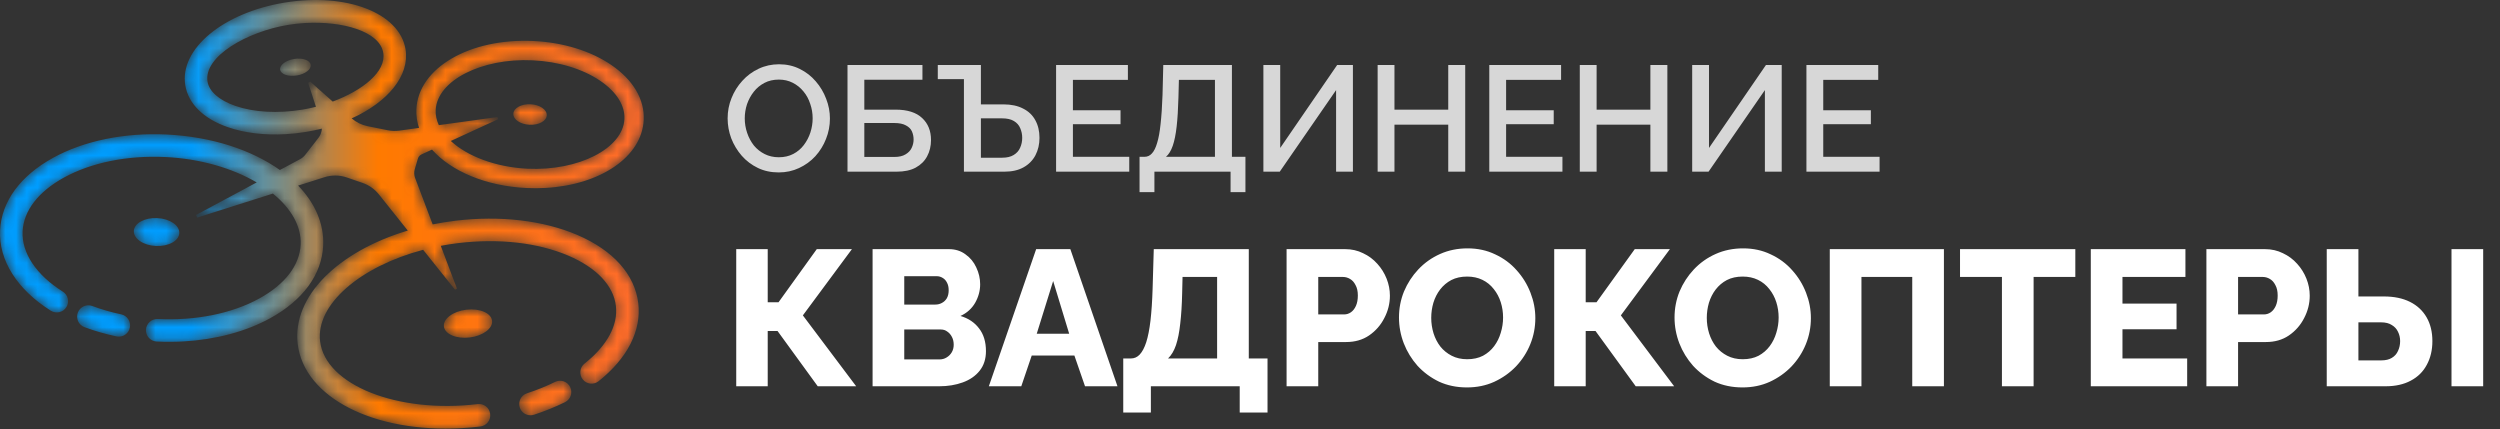
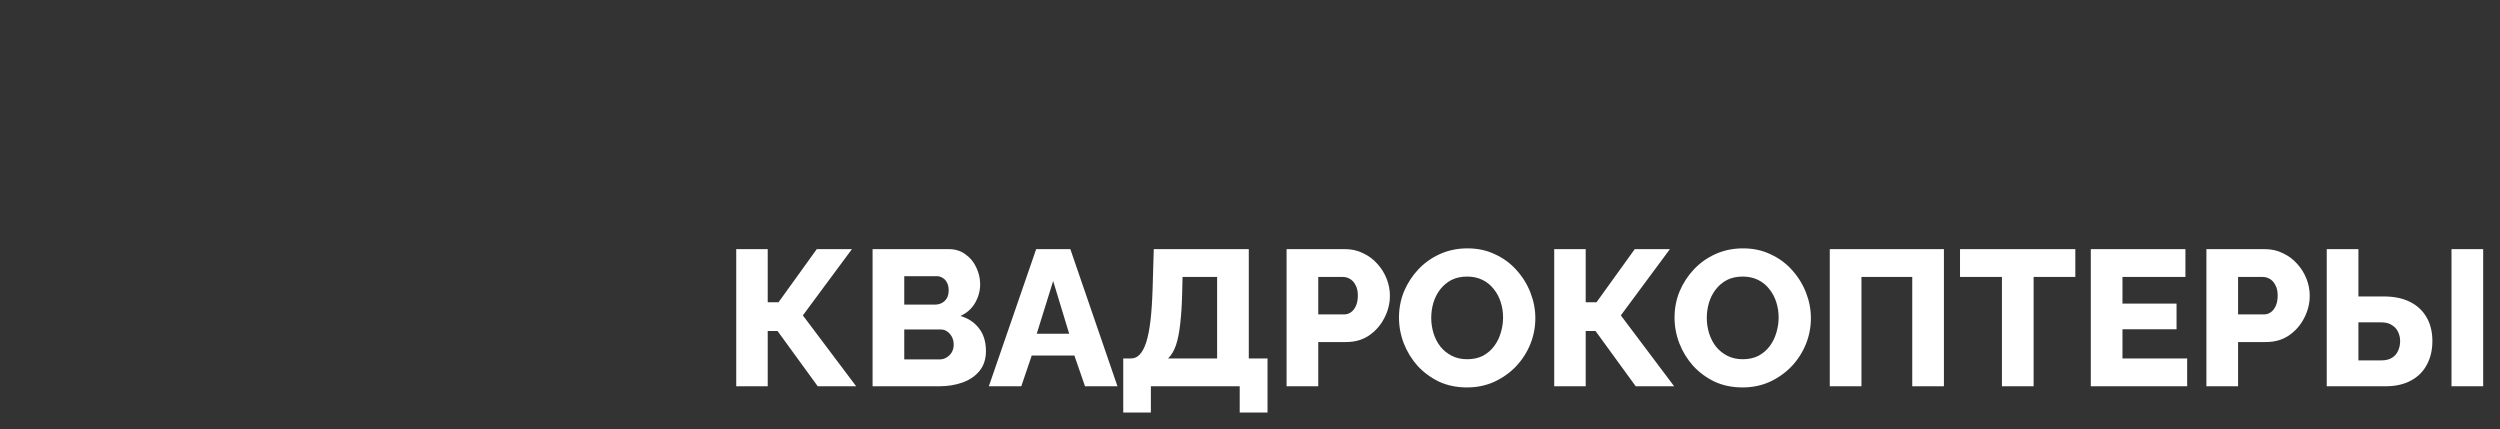
<svg xmlns="http://www.w3.org/2000/svg" width="233" height="40" viewBox="0 0 233 40" fill="none">
  <rect x="0" y="0" width="233" height="40" fill="#333333" stroke="none" />
-   <path d="M72.575 16.07C71.856 16.07 71.208 15.93 70.629 15.65C70.05 15.37 69.551 14.992 69.131 14.516C68.711 14.031 68.385 13.489 68.151 12.892C67.927 12.285 67.815 11.665 67.815 11.03C67.815 10.367 67.936 9.737 68.179 9.14C68.422 8.533 68.758 7.997 69.187 7.53C69.617 7.054 70.121 6.681 70.699 6.41C71.287 6.13 71.922 5.99 72.603 5.99C73.312 5.99 73.957 6.135 74.535 6.424C75.123 6.713 75.623 7.101 76.033 7.586C76.453 8.071 76.775 8.613 76.999 9.21C77.233 9.807 77.349 10.419 77.349 11.044C77.349 11.707 77.228 12.341 76.985 12.948C76.752 13.545 76.421 14.082 75.991 14.558C75.562 15.025 75.053 15.393 74.465 15.664C73.886 15.935 73.257 16.07 72.575 16.07ZM69.411 11.03C69.411 11.497 69.486 11.949 69.635 12.388C69.784 12.827 69.995 13.219 70.265 13.564C70.545 13.9 70.881 14.166 71.273 14.362C71.665 14.558 72.104 14.656 72.589 14.656C73.093 14.656 73.541 14.553 73.933 14.348C74.325 14.143 74.652 13.867 74.913 13.522C75.184 13.167 75.389 12.775 75.529 12.346C75.669 11.907 75.739 11.469 75.739 11.03C75.739 10.563 75.665 10.115 75.515 9.686C75.375 9.247 75.165 8.86 74.885 8.524C74.605 8.179 74.269 7.908 73.877 7.712C73.495 7.516 73.065 7.418 72.589 7.418C72.085 7.418 71.637 7.521 71.245 7.726C70.853 7.931 70.522 8.207 70.251 8.552C69.981 8.897 69.77 9.285 69.621 9.714C69.481 10.143 69.411 10.582 69.411 11.03ZM78.987 16V6.06H85.972V7.432H80.555V10.218H83.466C84.568 10.218 85.394 10.479 85.945 11.002C86.495 11.515 86.77 12.197 86.77 13.046C86.77 13.615 86.649 14.124 86.406 14.572C86.173 15.011 85.819 15.361 85.343 15.622C84.876 15.874 84.283 16 83.564 16H78.987ZM80.555 14.628H83.355C83.784 14.628 84.129 14.549 84.391 14.39C84.661 14.231 84.853 14.031 84.965 13.788C85.086 13.536 85.147 13.275 85.147 13.004C85.147 12.733 85.095 12.481 84.993 12.248C84.89 12.015 84.703 11.828 84.433 11.688C84.171 11.539 83.802 11.464 83.326 11.464H80.555V14.628ZM89.838 16V7.376H87.402V6.06H91.42V9.728H93.52C94.248 9.728 94.859 9.859 95.354 10.12C95.858 10.372 96.236 10.731 96.488 11.198C96.749 11.665 96.88 12.215 96.88 12.85C96.88 13.447 96.754 13.989 96.502 14.474C96.25 14.95 95.881 15.323 95.396 15.594C94.911 15.865 94.318 16 93.618 16H89.838ZM91.42 14.698H93.408C93.847 14.698 94.201 14.614 94.472 14.446C94.752 14.278 94.953 14.054 95.074 13.774C95.205 13.485 95.27 13.177 95.27 12.85C95.27 12.533 95.209 12.234 95.088 11.954C94.976 11.674 94.78 11.45 94.5 11.282C94.229 11.114 93.856 11.03 93.38 11.03H91.42V14.698ZM105.246 14.614V16H98.428V6.06H105.12V7.446H99.996V10.274H104.434V11.576H99.996V14.614H105.246ZM106.205 17.904V14.614H106.681C106.942 14.614 107.166 14.511 107.353 14.306C107.549 14.101 107.712 13.774 107.843 13.326C107.983 12.878 108.09 12.29 108.165 11.562C108.249 10.825 108.31 9.924 108.347 8.86L108.417 6.06H114.815V14.614H116.075V17.904H114.689V16H107.591V17.904H106.205ZM108.669 14.614H113.233V7.446H109.873L109.831 9.07C109.803 10.143 109.747 11.053 109.663 11.8C109.579 12.537 109.458 13.135 109.299 13.592C109.14 14.049 108.93 14.39 108.669 14.614ZM117.748 16V6.06H119.316V13.788L124.622 6.06H126.092V16H124.524V8.398L119.274 16H117.748ZM136.558 6.06V16H134.976V11.618H129.964V16H128.396V6.06H129.964V10.218H134.976V6.06H136.558ZM145.619 14.614V16H138.801V6.06H145.493V7.446H140.369V10.274H144.807V11.576H140.369V14.614H145.619ZM155.398 6.06V16H153.816V11.618H148.804V16H147.236V6.06H148.804V10.218H153.816V6.06H155.398ZM157.711 16V6.06H159.279V13.788L164.585 6.06H166.055V16H164.487V8.398L159.237 16H157.711ZM175.177 14.614V16H168.359V6.06H175.051V7.446H169.927V10.274H174.365V11.576H169.927V14.614H175.177Z" fill="#D7D7D7" />
  <path d="M68.617 36V23.22H71.551V28.17H72.559L76.123 23.22H79.399L74.827 29.394L79.795 36H76.213L72.469 30.852H71.551V36H68.617ZM91.891 32.724C91.891 33.456 91.693 34.068 91.297 34.56C90.913 35.04 90.391 35.4 89.731 35.64C89.071 35.88 88.345 36 87.553 36H81.325V23.22H88.435C89.035 23.22 89.551 23.382 89.983 23.706C90.427 24.018 90.763 24.426 90.991 24.93C91.231 25.434 91.351 25.956 91.351 26.496C91.351 27.096 91.195 27.672 90.883 28.224C90.571 28.764 90.115 29.172 89.515 29.448C90.247 29.664 90.823 30.048 91.243 30.6C91.675 31.152 91.891 31.86 91.891 32.724ZM88.885 32.13C88.885 31.854 88.831 31.614 88.723 31.41C88.615 31.194 88.471 31.026 88.291 30.906C88.123 30.774 87.919 30.708 87.679 30.708H84.277V33.498H87.553C87.805 33.498 88.027 33.438 88.219 33.318C88.423 33.198 88.585 33.036 88.705 32.832C88.825 32.628 88.885 32.394 88.885 32.13ZM84.277 25.74V28.386H87.175C87.391 28.386 87.589 28.338 87.769 28.242C87.961 28.146 88.117 28.002 88.237 27.81C88.357 27.606 88.417 27.354 88.417 27.054C88.417 26.766 88.363 26.526 88.255 26.334C88.159 26.142 88.027 25.998 87.859 25.902C87.691 25.794 87.499 25.74 87.283 25.74H84.277ZM96.57 23.22H99.756L104.148 36H101.124L100.134 33.138H96.156L95.184 36H92.16L96.57 23.22ZM99.648 31.104L98.154 26.19L96.624 31.104H99.648ZM104.687 38.448V33.408H105.407C105.719 33.408 105.989 33.288 106.217 33.048C106.457 32.796 106.661 32.412 106.829 31.896C106.997 31.368 107.129 30.696 107.225 29.88C107.321 29.052 107.387 28.062 107.423 26.91L107.531 23.22H116.387V33.408H118.133V38.448H115.541V36H107.261V38.448H104.687ZM108.863 33.408H113.435V25.812H110.213L110.177 27.324C110.153 28.416 110.093 29.364 109.997 30.168C109.913 30.96 109.781 31.626 109.601 32.166C109.421 32.694 109.175 33.108 108.863 33.408ZM119.909 36V23.22H125.363C125.975 23.22 126.533 23.346 127.037 23.598C127.553 23.838 127.997 24.168 128.369 24.588C128.741 24.996 129.029 25.458 129.233 25.974C129.437 26.49 129.539 27.018 129.539 27.558C129.539 28.29 129.365 28.986 129.017 29.646C128.681 30.306 128.207 30.846 127.595 31.266C126.995 31.674 126.281 31.878 125.453 31.878H122.861V36H119.909ZM122.861 29.304H125.273C125.501 29.304 125.711 29.238 125.903 29.106C126.095 28.974 126.251 28.776 126.371 28.512C126.491 28.248 126.551 27.924 126.551 27.54C126.551 27.144 126.479 26.82 126.335 26.568C126.203 26.304 126.029 26.112 125.813 25.992C125.609 25.872 125.393 25.812 125.165 25.812H122.861V29.304ZM136.721 36.108C135.761 36.108 134.891 35.928 134.111 35.568C133.343 35.196 132.677 34.704 132.113 34.092C131.561 33.468 131.135 32.772 130.835 32.004C130.535 31.224 130.385 30.42 130.385 29.592C130.385 28.74 130.541 27.93 130.853 27.162C131.177 26.394 131.621 25.71 132.185 25.11C132.761 24.498 133.439 24.018 134.219 23.67C134.999 23.322 135.851 23.148 136.775 23.148C137.723 23.148 138.581 23.334 139.349 23.706C140.129 24.066 140.795 24.558 141.347 25.182C141.911 25.806 142.343 26.508 142.643 27.288C142.943 28.056 143.093 28.842 143.093 29.646C143.093 30.498 142.937 31.308 142.625 32.076C142.313 32.844 141.869 33.534 141.293 34.146C140.717 34.746 140.039 35.226 139.259 35.586C138.491 35.934 137.645 36.108 136.721 36.108ZM133.391 29.628C133.391 30.12 133.463 30.6 133.607 31.068C133.751 31.524 133.961 31.932 134.237 32.292C134.525 32.652 134.879 32.94 135.299 33.156C135.719 33.372 136.199 33.48 136.739 33.48C137.303 33.48 137.795 33.372 138.215 33.156C138.635 32.928 138.983 32.628 139.259 32.256C139.535 31.884 139.739 31.47 139.871 31.014C140.015 30.546 140.087 30.072 140.087 29.592C140.087 29.1 140.015 28.626 139.871 28.17C139.727 27.714 139.511 27.306 139.223 26.946C138.935 26.574 138.581 26.286 138.161 26.082C137.741 25.878 137.267 25.776 136.739 25.776C136.175 25.776 135.683 25.884 135.263 26.1C134.855 26.316 134.507 26.61 134.219 26.982C133.943 27.342 133.733 27.756 133.589 28.224C133.457 28.68 133.391 29.148 133.391 29.628ZM144.853 36V23.22H147.787V28.17H148.795L152.359 23.22H155.635L151.063 29.394L156.031 36H152.449L148.705 30.852H147.787V36H144.853ZM162.403 36.108C161.443 36.108 160.573 35.928 159.793 35.568C159.025 35.196 158.359 34.704 157.795 34.092C157.243 33.468 156.817 32.772 156.517 32.004C156.217 31.224 156.067 30.42 156.067 29.592C156.067 28.74 156.223 27.93 156.535 27.162C156.859 26.394 157.303 25.71 157.867 25.11C158.443 24.498 159.121 24.018 159.901 23.67C160.681 23.322 161.533 23.148 162.457 23.148C163.405 23.148 164.263 23.334 165.031 23.706C165.811 24.066 166.477 24.558 167.029 25.182C167.593 25.806 168.025 26.508 168.325 27.288C168.625 28.056 168.775 28.842 168.775 29.646C168.775 30.498 168.619 31.308 168.307 32.076C167.995 32.844 167.551 33.534 166.975 34.146C166.399 34.746 165.721 35.226 164.941 35.586C164.173 35.934 163.327 36.108 162.403 36.108ZM159.073 29.628C159.073 30.12 159.145 30.6 159.289 31.068C159.433 31.524 159.643 31.932 159.919 32.292C160.207 32.652 160.561 32.94 160.981 33.156C161.401 33.372 161.881 33.48 162.421 33.48C162.985 33.48 163.477 33.372 163.897 33.156C164.317 32.928 164.665 32.628 164.941 32.256C165.217 31.884 165.421 31.47 165.553 31.014C165.697 30.546 165.769 30.072 165.769 29.592C165.769 29.1 165.697 28.626 165.553 28.17C165.409 27.714 165.193 27.306 164.905 26.946C164.617 26.574 164.263 26.286 163.843 26.082C163.423 25.878 162.949 25.776 162.421 25.776C161.857 25.776 161.365 25.884 160.945 26.1C160.537 26.316 160.189 26.61 159.901 26.982C159.625 27.342 159.415 27.756 159.271 28.224C159.139 28.68 159.073 29.148 159.073 29.628ZM170.535 36V23.22H181.173V36H178.221V25.812H173.487V36H170.535ZM193.42 25.812H189.532V36H186.58V25.812H182.674V23.22H193.42V25.812ZM203.844 33.408V36H194.862V23.22H203.682V25.812H197.814V28.296H202.854V30.69H197.814V33.408H203.844ZM205.637 36V23.22H211.091C211.703 23.22 212.261 23.346 212.765 23.598C213.281 23.838 213.725 24.168 214.097 24.588C214.469 24.996 214.757 25.458 214.961 25.974C215.165 26.49 215.267 27.018 215.267 27.558C215.267 28.29 215.093 28.986 214.745 29.646C214.409 30.306 213.935 30.846 213.323 31.266C212.723 31.674 212.009 31.878 211.181 31.878H208.589V36H205.637ZM208.589 29.304H211.001C211.229 29.304 211.439 29.238 211.631 29.106C211.823 28.974 211.979 28.776 212.099 28.512C212.219 28.248 212.279 27.924 212.279 27.54C212.279 27.144 212.207 26.82 212.063 26.568C211.931 26.304 211.757 26.112 211.541 25.992C211.337 25.872 211.121 25.812 210.893 25.812H208.589V29.304ZM216.852 36V23.22H219.804V27.63H222.18C223.128 27.63 223.938 27.798 224.61 28.134C225.282 28.47 225.798 28.95 226.158 29.574C226.518 30.198 226.698 30.936 226.698 31.788C226.698 32.628 226.524 33.366 226.176 34.002C225.84 34.638 225.342 35.13 224.682 35.478C224.034 35.826 223.254 36 222.342 36H216.852ZM219.804 33.588H221.928C222.336 33.588 222.666 33.51 222.918 33.354C223.182 33.198 223.374 32.982 223.494 32.706C223.626 32.43 223.692 32.124 223.692 31.788C223.692 31.476 223.626 31.188 223.494 30.924C223.374 30.66 223.182 30.45 222.918 30.294C222.666 30.126 222.33 30.042 221.91 30.042H219.804V33.588ZM228.48 36V23.22H231.432V36H228.48Z" fill="white" />
  <mask id="mask0_4897_465" style="mask-type:luminance" maskUnits="userSpaceOnUse" x="0" y="0" width="60" height="40">
-     <path d="M43.462 28.864C42.222 29.013 41.286 29.713 41.372 30.428C41.458 31.142 42.532 31.601 43.772 31.453C45.013 31.304 45.948 30.604 45.862 29.889C45.777 29.174 44.702 28.716 43.462 28.864ZM49.355 11.629C50.216 11.67 50.934 11.275 50.959 10.747C50.985 10.219 50.307 9.757 49.447 9.716C48.586 9.675 47.868 10.069 47.842 10.598C47.817 11.126 48.494 11.588 49.355 11.629ZM27.406 5.496C26.619 5.625 26.038 6.074 26.108 6.499C26.177 6.924 26.871 7.165 27.657 7.036C28.444 6.908 29.025 6.459 28.955 6.034C28.886 5.608 28.192 5.368 27.406 5.496ZM16.712 21.727C16.747 21.009 15.826 20.381 14.655 20.325C13.485 20.269 12.508 20.806 12.473 21.524C12.439 22.243 13.36 22.871 14.531 22.927C15.701 22.983 16.678 22.446 16.712 21.727ZM11.291 29.297C10.358 29.099 9.454 28.838 8.604 28.52C8.06 28.317 7.455 28.594 7.252 29.137C7.05 29.681 7.326 30.286 7.869 30.489C8.817 30.843 9.821 31.133 10.856 31.352C10.95 31.372 11.043 31.379 11.134 31.374C11.596 31.347 12.001 31.016 12.102 30.542C12.222 29.974 11.859 29.416 11.291 29.297ZM35.721 4.928C35.391 2.905 31.892 1.946 28.44 2.144C27.917 2.173 27.395 2.23 26.886 2.313C23.012 2.946 18.961 5.275 19.342 7.605C19.492 8.525 20.435 9.351 21.928 9.868C23.663 10.47 25.883 10.594 28.178 10.22C28.6 10.15 29.025 10.06 29.445 9.953L28.719 7.72C28.817 7.656 28.807 7.663 28.905 7.598L31.008 9.466C33.78 8.437 36.008 6.683 35.721 4.928ZM40.606 10.251C40.583 10.733 40.688 11.207 40.898 11.664L46.374 10.904C46.409 11.022 46.399 10.989 46.434 11.107L42.013 13.139C43.549 14.555 46.189 15.581 49.159 15.723C53.925 15.952 58.064 13.832 58.196 11.093C58.256 9.829 57.459 8.566 55.95 7.537C54.308 6.418 52.068 5.738 49.643 5.622C44.878 5.392 40.737 7.513 40.606 10.251V10.251ZM38.66 15.757C38.578 16.032 38.589 16.326 38.691 16.595L40.325 20.914C41.021 20.774 41.734 20.657 42.467 20.569C46.608 20.072 50.628 20.542 53.789 21.891C57.143 23.323 59.167 25.583 59.487 28.255C59.794 30.811 58.48 33.394 55.787 35.53C55.333 35.89 54.672 35.814 54.311 35.359C53.951 34.904 54.027 34.243 54.482 33.883C56.58 32.219 57.617 30.309 57.4 28.505C57.173 26.611 55.597 24.948 52.964 23.824C50.136 22.617 46.496 22.202 42.717 22.656C42.162 22.722 41.616 22.809 41.08 22.911L42.59 26.9C42.485 26.96 42.513 26.944 42.409 27.004L39.436 23.282C33.6 24.825 29.42 28.364 29.834 31.812C30.322 35.879 37.048 38.556 44.517 37.661C45.093 37.588 45.617 38.003 45.686 38.58C45.755 39.156 45.344 39.679 44.768 39.748C44.186 39.818 43.609 39.869 43.04 39.901C34.919 40.365 28.351 37.088 27.747 32.062C27.216 27.636 31.507 23.433 38.005 21.49L35.309 18.114C34.918 17.625 34.396 17.256 33.804 17.051L32.331 16.542C31.657 16.309 30.926 16.299 30.246 16.515L27.784 17.296C29.354 18.922 30.218 20.852 30.12 22.905C29.991 25.58 28.238 27.979 25.183 29.658C22.915 30.905 20.112 31.649 17.111 31.821C16.287 31.868 15.449 31.872 14.601 31.831C14.022 31.803 13.575 31.311 13.602 30.731C13.63 30.152 14.122 29.707 14.702 29.732C18.252 29.902 21.614 29.222 24.17 27.817C26.561 26.502 27.929 24.722 28.021 22.804C28.103 21.078 27.121 19.415 25.433 18.042L18.368 20.284C18.346 20.197 18.312 20.113 18.267 20.036L23.925 17.002C21.676 15.683 18.686 14.792 15.425 14.636C11.875 14.465 8.512 15.146 5.957 16.551C3.566 17.866 2.198 19.646 2.106 21.564C2.01 23.576 3.376 25.623 5.854 27.179C6.346 27.487 6.494 28.136 6.185 28.627C5.877 29.119 5.228 29.267 4.737 28.958C1.597 26.988 -0.126 24.256 0.007 21.463C0.135 18.788 1.889 16.39 4.944 14.71C7.835 13.12 11.593 12.349 15.525 12.537C19.747 12.739 23.459 13.979 26.085 15.844L27.966 14.835C28.154 14.734 28.32 14.594 28.451 14.425L29.678 12.85C29.874 12.599 29.984 12.297 30 11.988C29.52 12.107 29.025 12.21 28.517 12.294C27.878 12.398 27.241 12.468 26.615 12.504C24.66 12.615 22.799 12.395 21.24 11.854C18.962 11.064 17.551 9.675 17.268 7.944C16.716 4.564 20.791 1.18 26.547 0.239C32.301 -0.701 37.242 1.209 37.795 4.589C38.197 7.05 36.144 9.513 32.776 11.033C33.198 11.398 33.705 11.649 34.252 11.759L36.146 12.14C36.502 12.211 36.867 12.222 37.228 12.173L39.055 11.919C38.865 11.355 38.778 10.768 38.807 10.165V10.165C38.991 6.324 43.788 3.537 49.729 3.822C52.482 3.954 55.052 4.745 56.964 6.049C59.01 7.443 60.086 9.266 59.995 11.18C59.83 14.627 55.948 17.225 50.86 17.515C50.279 17.549 49.682 17.552 49.073 17.523C45.256 17.34 42.032 15.939 40.263 13.943L39.283 14.392C39.122 14.466 39.001 14.607 38.95 14.777L38.66 15.757ZM53.14 36.074C53.396 36.594 53.182 37.224 52.661 37.481C51.756 37.926 50.783 38.32 49.768 38.652C49.679 38.681 49.59 38.698 49.5 38.703C49.036 38.729 48.594 38.443 48.443 37.98C48.262 37.429 48.563 36.836 49.114 36.655C50.035 36.353 50.916 35.997 51.733 35.595C52.254 35.339 52.884 35.553 53.14 36.074Z" fill="white" />
-   </mask>
+     </mask>
  <g mask="url(#mask0_4897_465)">
-     <path d="M43.462 28.864C42.222 29.013 41.286 29.713 41.372 30.428C41.458 31.142 42.532 31.601 43.772 31.453C45.013 31.304 45.948 30.604 45.862 29.889C45.777 29.174 44.702 28.716 43.462 28.864ZM49.355 11.629C50.216 11.67 50.934 11.275 50.959 10.747C50.985 10.219 50.307 9.757 49.447 9.716C48.586 9.675 47.868 10.069 47.842 10.598C47.817 11.126 48.494 11.588 49.355 11.629ZM27.406 5.496C26.619 5.625 26.038 6.074 26.108 6.499C26.177 6.924 26.871 7.165 27.657 7.036C28.444 6.908 29.025 6.459 28.955 6.034C28.886 5.608 28.192 5.368 27.406 5.496ZM16.712 21.727C16.747 21.009 15.826 20.381 14.655 20.325C13.485 20.269 12.508 20.806 12.473 21.524C12.439 22.243 13.36 22.871 14.531 22.927C15.701 22.983 16.678 22.446 16.712 21.727ZM11.291 29.297C10.358 29.099 9.454 28.838 8.604 28.52C8.06 28.317 7.455 28.594 7.252 29.137C7.05 29.681 7.326 30.286 7.869 30.489C8.817 30.843 9.821 31.133 10.856 31.352C10.95 31.372 11.043 31.379 11.134 31.374C11.596 31.347 12.001 31.016 12.102 30.542C12.222 29.974 11.859 29.416 11.291 29.297ZM35.721 4.928C35.391 2.905 31.892 1.946 28.44 2.144C27.917 2.173 27.395 2.23 26.886 2.313C23.012 2.946 18.961 5.275 19.342 7.605C19.492 8.525 20.435 9.351 21.928 9.868C23.663 10.47 25.883 10.594 28.178 10.22C28.6 10.15 29.025 10.06 29.445 9.953L28.719 7.72C28.817 7.656 28.807 7.663 28.905 7.598L31.008 9.466C33.78 8.437 36.008 6.683 35.721 4.928ZM40.606 10.251C40.583 10.733 40.688 11.207 40.898 11.664L46.374 10.904C46.409 11.022 46.399 10.989 46.434 11.107L42.013 13.139C43.549 14.555 46.189 15.581 49.159 15.723C53.925 15.952 58.064 13.832 58.196 11.093C58.256 9.829 57.459 8.566 55.95 7.537C54.308 6.418 52.068 5.738 49.643 5.622C44.878 5.392 40.737 7.513 40.606 10.251V10.251ZM38.66 15.757C38.578 16.032 38.589 16.326 38.691 16.595L40.325 20.914C41.021 20.774 41.734 20.657 42.467 20.569C46.608 20.072 50.628 20.542 53.789 21.891C57.143 23.323 59.167 25.583 59.487 28.255C59.794 30.811 58.48 33.394 55.787 35.53C55.333 35.89 54.672 35.814 54.311 35.359C53.951 34.904 54.027 34.243 54.482 33.883C56.58 32.219 57.617 30.309 57.4 28.505C57.173 26.611 55.597 24.948 52.964 23.824C50.136 22.617 46.496 22.202 42.717 22.656C42.162 22.722 41.616 22.809 41.08 22.911L42.59 26.9C42.485 26.96 42.513 26.944 42.409 27.004L39.436 23.282C33.6 24.825 29.42 28.364 29.834 31.812C30.322 35.879 37.048 38.556 44.517 37.661C45.093 37.588 45.617 38.003 45.686 38.58C45.755 39.156 45.344 39.679 44.768 39.748C44.186 39.818 43.609 39.869 43.04 39.901C34.919 40.365 28.351 37.088 27.747 32.062C27.216 27.636 31.507 23.433 38.005 21.49L35.309 18.114C34.918 17.625 34.396 17.256 33.804 17.051L32.331 16.542C31.657 16.309 30.926 16.299 30.246 16.515L27.784 17.296C29.354 18.922 30.218 20.852 30.12 22.905C29.991 25.58 28.238 27.979 25.183 29.658C22.915 30.905 20.112 31.649 17.111 31.821C16.287 31.868 15.449 31.872 14.601 31.831C14.022 31.803 13.575 31.311 13.602 30.731C13.63 30.152 14.122 29.707 14.702 29.732C18.252 29.902 21.614 29.222 24.17 27.817C26.561 26.502 27.929 24.722 28.021 22.804C28.103 21.078 27.121 19.415 25.433 18.042L18.368 20.284C18.346 20.197 18.312 20.113 18.267 20.036L23.925 17.002C21.676 15.683 18.686 14.792 15.425 14.636C11.875 14.465 8.512 15.146 5.957 16.551C3.566 17.866 2.198 19.646 2.106 21.564C2.01 23.576 3.376 25.623 5.854 27.179C6.346 27.487 6.494 28.136 6.185 28.627C5.877 29.119 5.228 29.267 4.737 28.958C1.597 26.988 -0.126 24.256 0.007 21.463C0.135 18.788 1.889 16.39 4.944 14.71C7.835 13.12 11.593 12.349 15.525 12.537C19.747 12.739 23.459 13.979 26.085 15.844L27.966 14.835C28.154 14.734 28.32 14.594 28.451 14.425L29.678 12.85C29.874 12.599 29.984 12.297 30 11.988C29.52 12.107 29.025 12.21 28.517 12.294C27.878 12.398 27.241 12.468 26.615 12.504C24.66 12.615 22.799 12.395 21.24 11.854C18.962 11.064 17.551 9.675 17.268 7.944C16.716 4.564 20.791 1.18 26.547 0.239C32.301 -0.701 37.242 1.209 37.795 4.589C38.197 7.05 36.144 9.513 32.776 11.033C33.198 11.398 33.705 11.649 34.252 11.759L36.146 12.14C36.502 12.211 36.867 12.222 37.228 12.173L39.055 11.919C38.865 11.355 38.778 10.768 38.807 10.165V10.165C38.991 6.324 43.788 3.537 49.729 3.822C52.482 3.954 55.052 4.745 56.964 6.049C59.01 7.443 60.086 9.266 59.995 11.18C59.83 14.627 55.948 17.225 50.86 17.515C50.279 17.549 49.682 17.552 49.073 17.523C45.256 17.34 42.032 15.939 40.263 13.943L39.283 14.392C39.122 14.466 39.001 14.607 38.95 14.777L38.66 15.757ZM53.14 36.074C53.396 36.594 53.182 37.224 52.661 37.481C51.756 37.926 50.783 38.32 49.768 38.652C49.679 38.681 49.59 38.698 49.5 38.703C49.036 38.729 48.594 38.443 48.443 37.98C48.262 37.429 48.563 36.836 49.114 36.655C50.035 36.353 50.916 35.997 51.733 35.595C52.254 35.339 52.884 35.553 53.14 36.074Z" fill="url(#paint0_linear_4897_465)" />
-   </g>
+     </g>
  <defs>
    <linearGradient id="paint0_linear_4897_465" x1="9.93897e-05" y1="19.972" x2="60" y2="19.972" gradientUnits="userSpaceOnUse">
      <stop offset="0.298" stop-color="#009DFF" />
      <stop offset="0.587" stop-color="#FF7A00" />
      <stop offset="1" stop-color="#FF6B2C" />
    </linearGradient>
  </defs>
</svg>